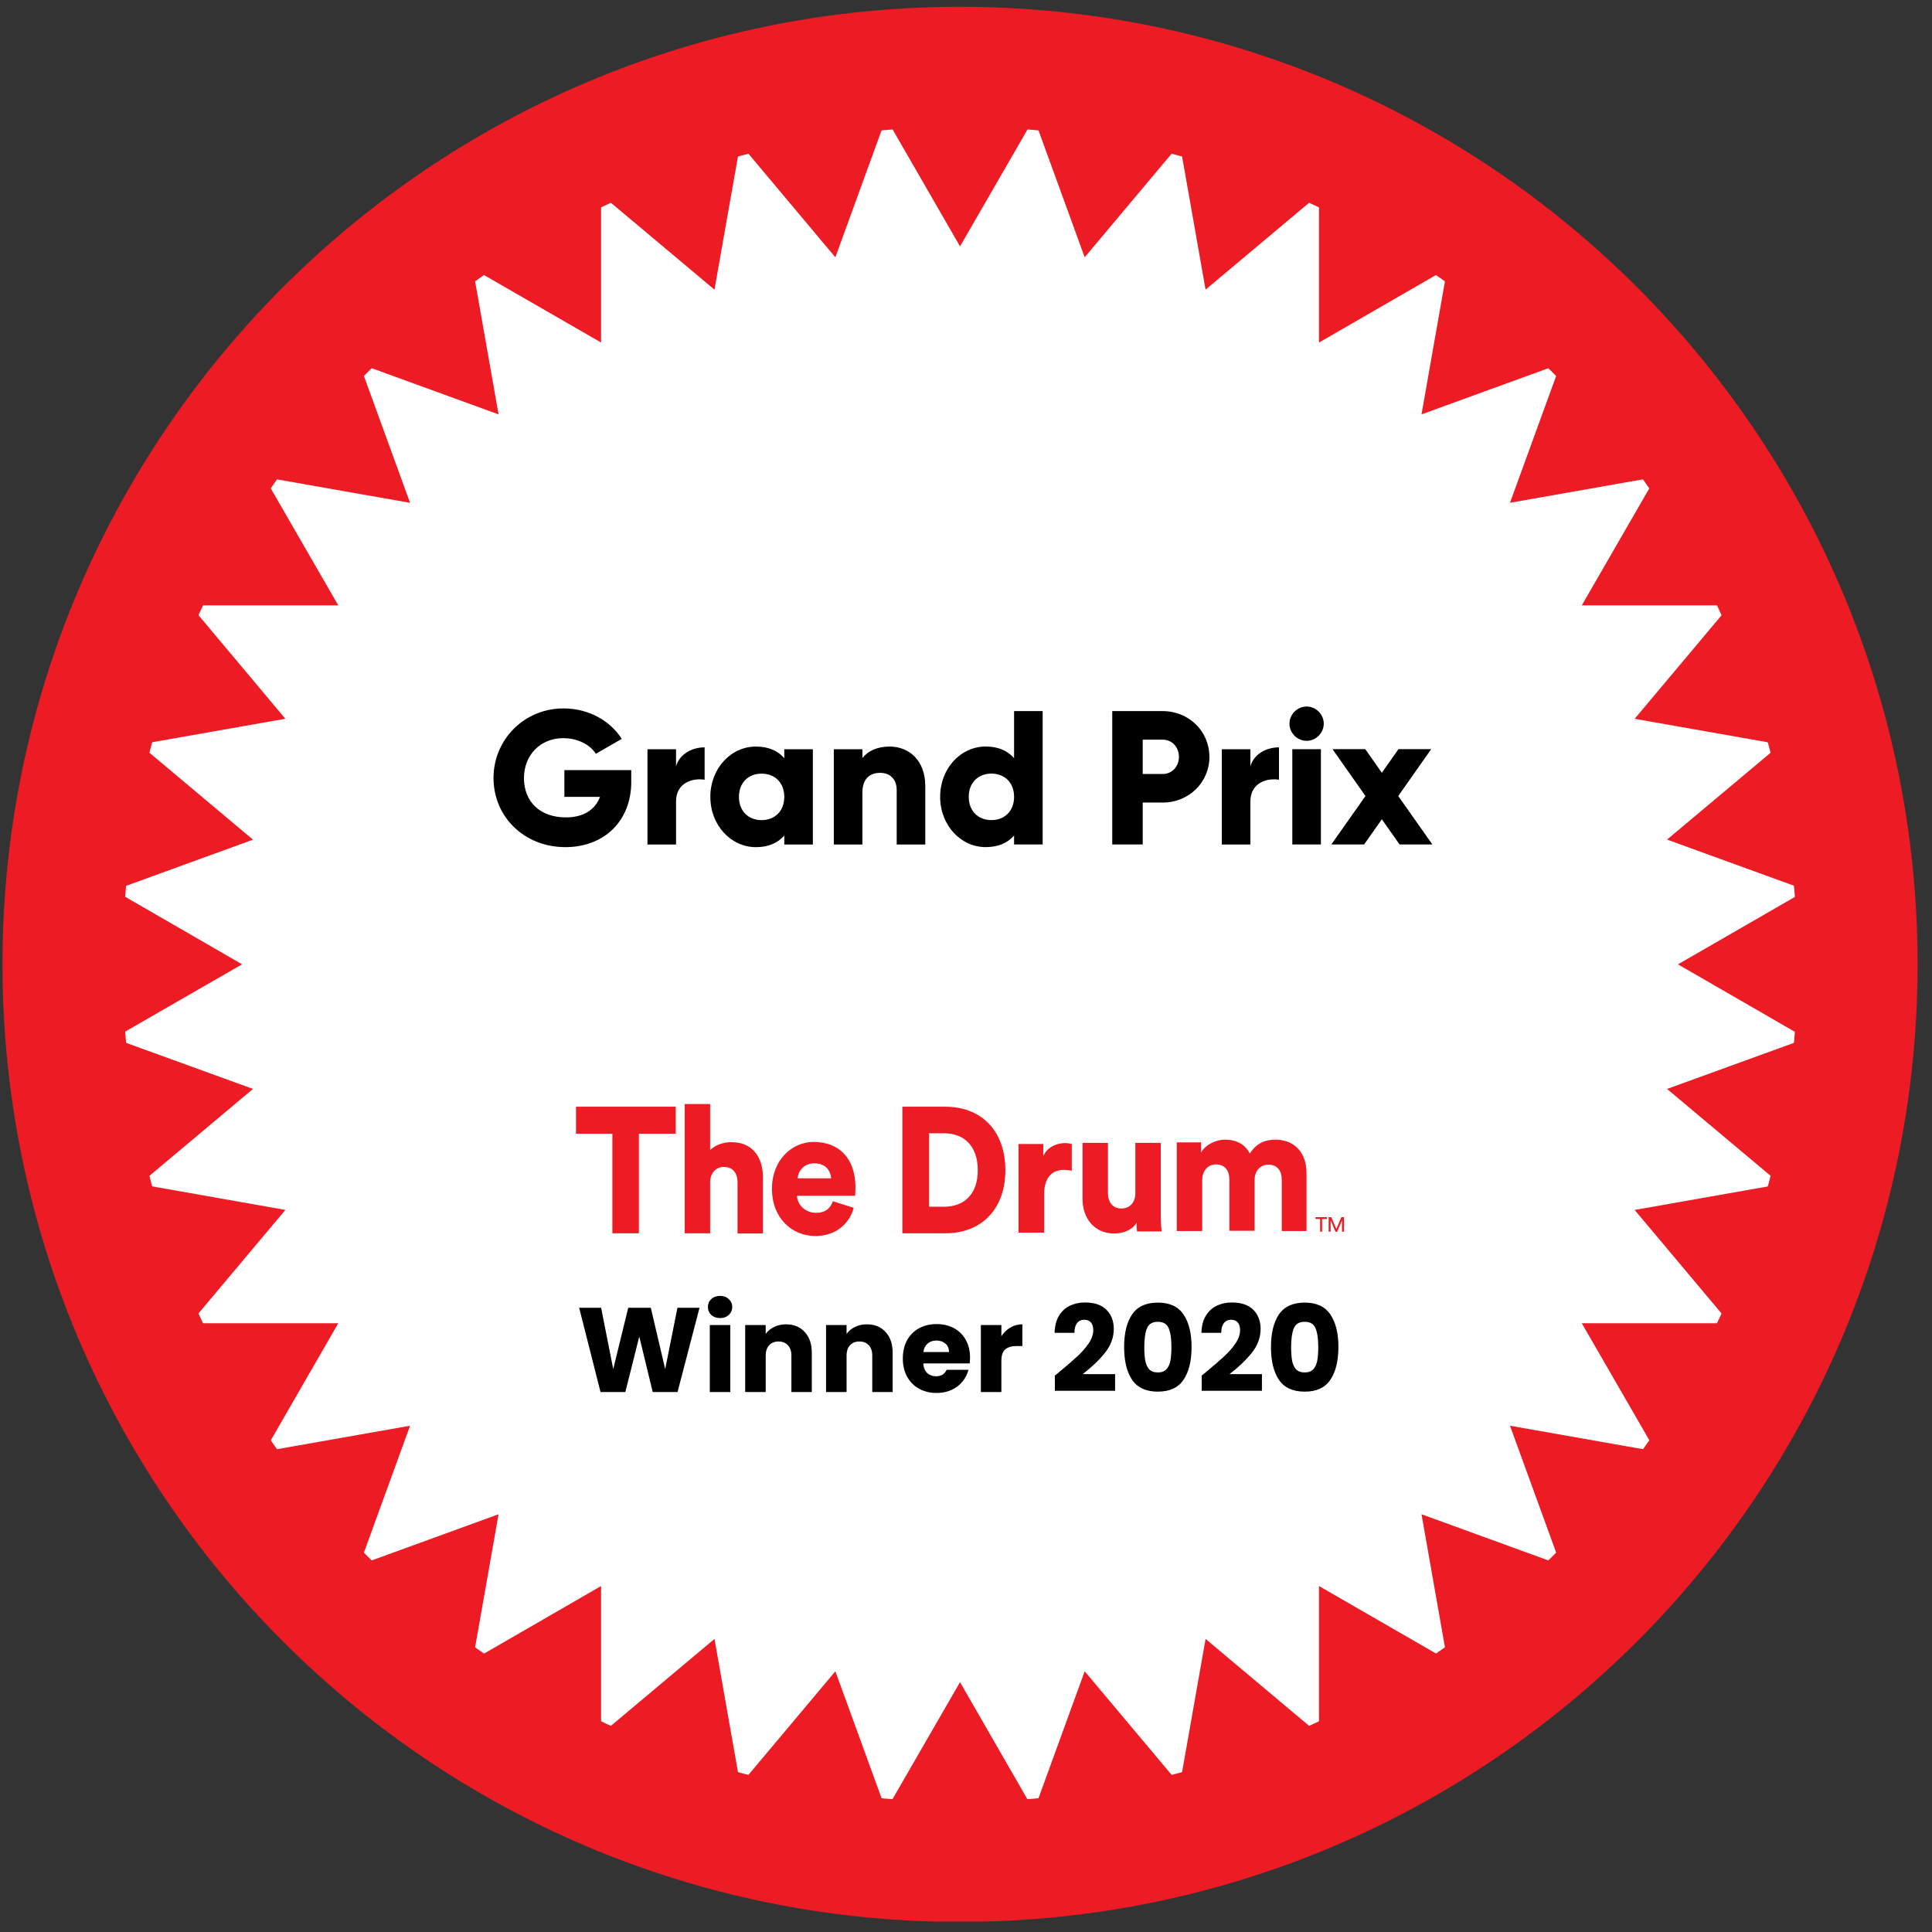
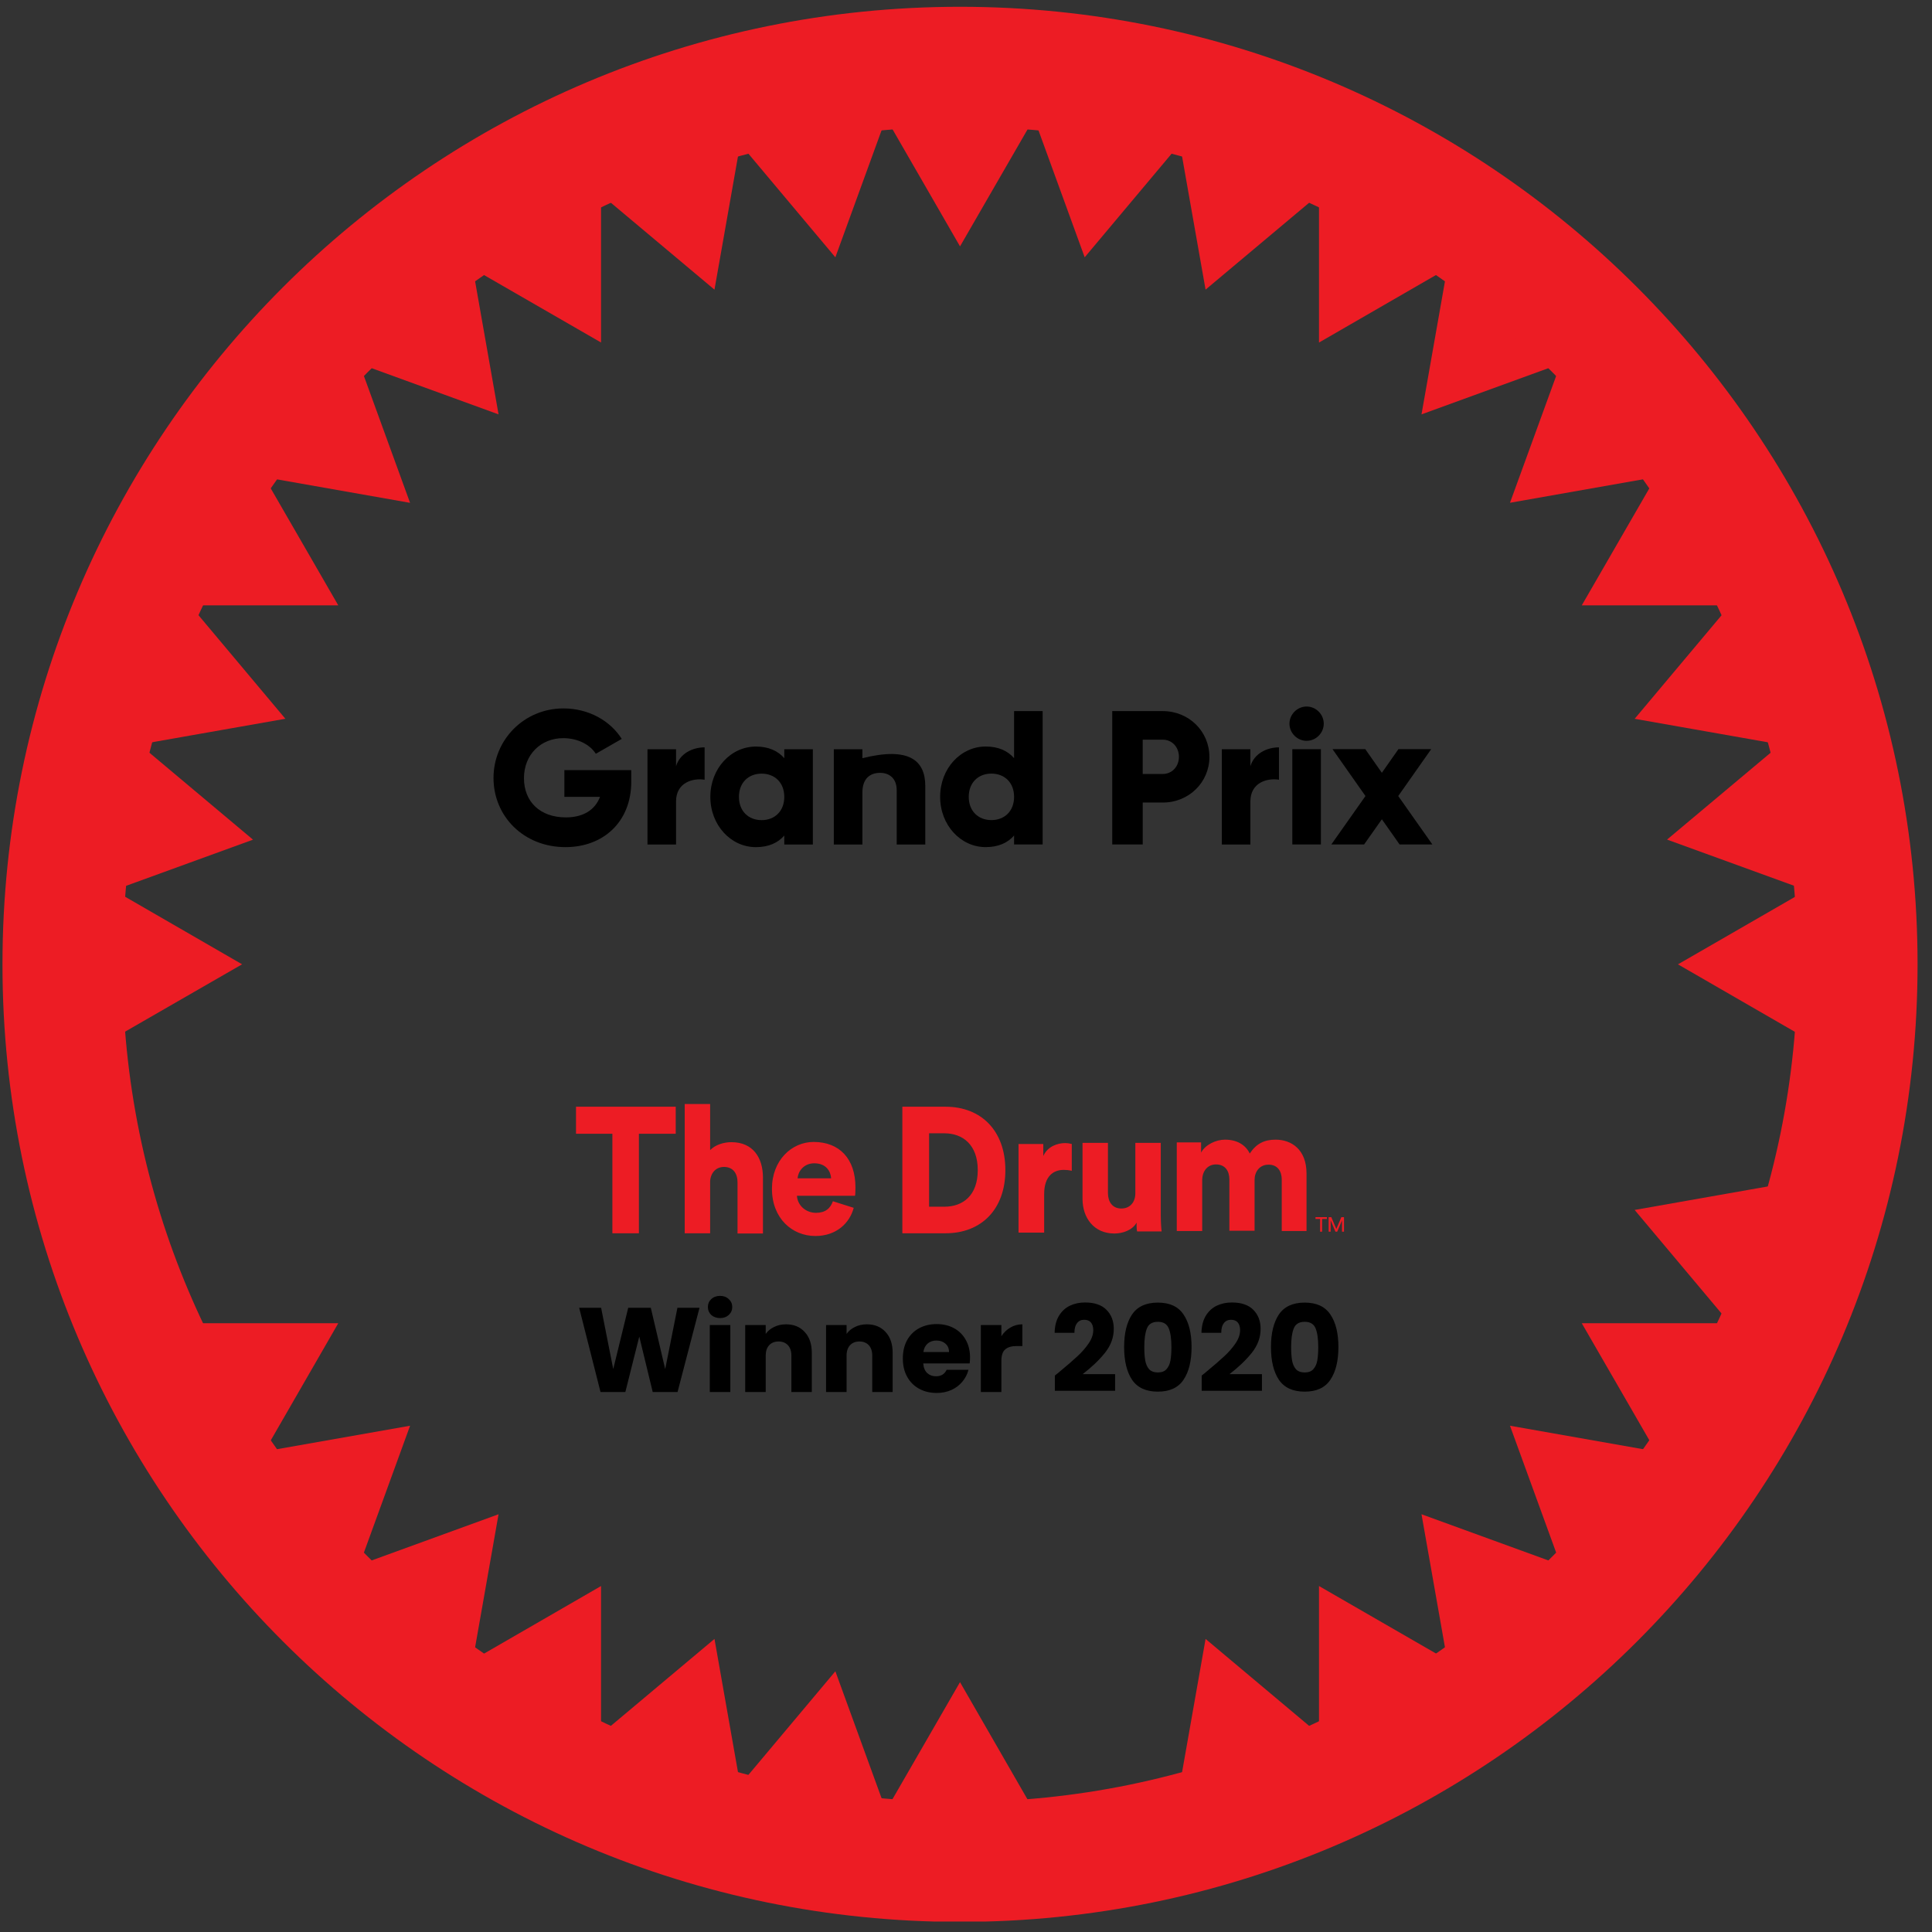
<svg xmlns="http://www.w3.org/2000/svg" width="161" height="161" viewBox="0 0 161 161" fill="none">
  <rect x="0" y="0" width="161" height="161" fill="#333333" stroke="none" />
  <g clip-path="url(#clip0_1792_34)">
-     <path d="M80.002 151.484C119.983 151.484 152.394 119.073 152.394 79.092C152.394 39.111 119.983 6.701 80.002 6.701C40.021 6.701 7.61 39.111 7.61 79.092C7.61 119.073 40.021 151.484 80.002 151.484Z" fill="white" />
    <path d="M90.391 21.441L100.096 9.874C100.619 9.25 100.538 8.318 99.913 7.793C99.715 7.625 99.477 7.516 99.22 7.47L86.872 5.292C86.067 5.152 85.3 5.691 85.161 6.498C85.118 6.752 85.141 7.013 85.227 7.254L90.391 21.441Z" fill="#ED1C24" />
    <path d="M100.464 24.136L112.03 14.433C112.655 13.908 112.736 12.976 112.213 12.352C112.046 12.154 111.83 12.001 111.584 11.912L99.804 7.624C99.037 7.345 98.189 7.739 97.91 8.505C97.821 8.749 97.798 9.013 97.841 9.27L100.464 24.136Z" fill="#ED1C24" />
    <path d="M109.916 28.546L122.99 20.999C123.696 20.59 123.939 19.686 123.531 18.98C123.401 18.757 123.213 18.569 122.99 18.44L112.132 12.169C111.426 11.76 110.522 12.004 110.114 12.71C109.987 12.931 109.918 13.182 109.916 13.438V28.546Z" fill="#ED1C24" />
    <path d="M118.459 34.531L132.645 29.367C133.412 29.088 133.808 28.24 133.529 27.473C133.44 27.229 133.288 27.014 133.09 26.846L123.486 18.788C122.861 18.263 121.929 18.344 121.404 18.968C121.236 19.169 121.125 19.408 121.079 19.664L118.459 34.531Z" fill="#ED1C24" />
    <path d="M125.832 41.898L140.701 39.275C141.506 39.133 142.042 38.367 141.9 37.564C141.854 37.31 141.742 37.069 141.577 36.871L133.517 27.267C132.994 26.643 132.06 26.559 131.435 27.084C131.237 27.252 131.085 27.468 130.996 27.712L125.832 41.898Z" fill="#ED1C24" />
    <path d="M131.815 50.445H146.911C147.726 50.445 148.388 49.785 148.391 48.97C148.391 48.711 148.322 48.455 148.193 48.229L141.922 37.371C141.513 36.665 140.61 36.421 139.904 36.83C139.68 36.96 139.493 37.148 139.363 37.371L131.815 50.445Z" fill="#ED1C24" />
    <path d="M136.221 59.9L151.085 62.52C151.89 62.662 152.654 62.123 152.796 61.321C152.842 61.065 152.819 60.803 152.73 60.56L148.445 48.785C148.166 48.018 147.318 47.622 146.551 47.901C146.308 47.99 146.092 48.143 145.924 48.341L136.221 59.9Z" fill="#ED1C24" />
    <path d="M138.921 69.965L153.117 75.126C153.882 75.408 154.73 75.014 155.011 74.25C155.1 74.004 155.126 73.74 155.077 73.481L152.902 61.135C152.762 60.33 151.995 59.795 151.191 59.934C150.934 59.98 150.693 60.092 150.495 60.259L138.921 69.965Z" fill="#ED1C24" />
    <path d="M139.83 80.362L152.904 87.909C153.61 88.318 154.514 88.074 154.923 87.368C155.05 87.148 155.118 86.896 155.121 86.64V74.091C155.116 73.276 154.448 72.618 153.633 72.624C153.377 72.624 153.125 72.695 152.904 72.822L139.83 80.362Z" fill="#ED1C24" />
-     <path d="M138.921 90.745L150.485 100.448C151.109 100.973 152.041 100.894 152.567 100.27C152.734 100.072 152.846 99.831 152.891 99.574L155.067 87.226C155.202 86.421 154.656 85.659 153.851 85.528C153.605 85.487 153.354 85.51 153.117 85.591L138.921 90.745Z" fill="#ED1C24" />
    <path d="M136.221 100.829L145.924 112.392C146.447 113.017 147.381 113.101 148.006 112.575C148.204 112.408 148.356 112.192 148.445 111.948L152.733 100.166C153.012 99.399 152.616 98.551 151.85 98.272C151.606 98.183 151.344 98.16 151.088 98.206L136.221 100.829Z" fill="#ED1C24" />
    <path d="M131.815 110.27L139.363 123.344C139.772 124.05 140.676 124.293 141.381 123.885C141.605 123.755 141.793 123.567 141.922 123.344L148.193 112.486C148.601 111.78 148.358 110.876 147.652 110.468C147.426 110.338 147.172 110.27 146.911 110.27H131.815Z" fill="#ED1C24" />
    <path d="M125.832 118.811L130.996 132.999C131.275 133.766 132.123 134.162 132.89 133.883C133.133 133.794 133.349 133.642 133.517 133.444L141.577 123.837C142.1 123.213 142.019 122.281 141.394 121.755C141.196 121.588 140.958 121.479 140.701 121.433L125.832 118.811Z" fill="#ED1C24" />
    <path d="M118.459 126.188L121.079 141.057C121.221 141.862 121.988 142.397 122.79 142.255C123.046 142.209 123.285 142.098 123.486 141.93L133.09 133.872C133.714 133.349 133.798 132.415 133.272 131.79C133.105 131.592 132.889 131.44 132.645 131.351L118.459 126.188Z" fill="#ED1C24" />
    <path d="M109.916 132.169V147.267C109.921 148.082 110.588 148.74 111.403 148.735C111.66 148.735 111.911 148.664 112.132 148.537L122.99 142.268C123.696 141.86 123.939 140.956 123.531 140.25C123.401 140.027 123.213 139.839 122.99 139.709L109.916 132.169Z" fill="#ED1C24" />
    <path d="M100.465 136.577L97.842 151.446C97.703 152.251 98.241 153.017 99.048 153.157C99.302 153.2 99.564 153.177 99.805 153.091L111.584 148.808C112.351 148.531 112.747 147.684 112.47 146.917C112.382 146.673 112.229 146.455 112.031 146.287L100.465 136.577Z" fill="#ED1C24" />
-     <path d="M90.391 139.273L85.227 153.462C84.948 154.229 85.344 155.076 86.111 155.356C86.354 155.445 86.616 155.467 86.872 155.422L99.221 153.244C100.025 153.101 100.561 152.335 100.419 151.532C100.373 151.279 100.262 151.037 100.097 150.839L90.391 139.273Z" fill="#ED1C24" />
    <path d="M80.001 140.179L72.454 153.256C72.045 153.961 72.289 154.865 72.995 155.274C73.215 155.401 73.467 155.469 73.723 155.472H86.259C87.074 155.467 87.732 154.799 87.727 153.984C87.727 153.728 87.656 153.477 87.529 153.256L80.001 140.179Z" fill="#ED1C24" />
    <path d="M69.614 139.273L59.909 150.837C59.386 151.461 59.467 152.393 60.091 152.919C60.289 153.086 60.528 153.195 60.784 153.241L73.133 155.419C73.938 155.561 74.702 155.023 74.844 154.221C74.89 153.965 74.867 153.703 74.778 153.459L69.614 139.273Z" fill="#ED1C24" />
    <path d="M59.54 136.577L47.974 146.282C47.346 146.805 47.263 147.737 47.783 148.364C47.951 148.567 48.172 148.719 48.42 148.808L60.2 153.091C60.969 153.37 61.817 152.972 62.096 152.202C62.185 151.959 62.208 151.7 62.163 151.446L59.54 136.577Z" fill="#ED1C24" />
    <path d="M50.088 132.169L37.014 139.72C36.308 140.128 36.064 141.032 36.473 141.738C36.602 141.961 36.79 142.149 37.014 142.279L47.872 148.554C48.577 148.963 49.481 148.719 49.89 148.014C50.017 147.793 50.085 147.541 50.088 147.285V132.169Z" fill="#ED1C24" />
    <path d="M41.546 126.188L27.36 131.351C26.593 131.631 26.197 132.478 26.476 133.245C26.565 133.489 26.717 133.705 26.915 133.872L36.519 141.93C37.144 142.456 38.076 142.377 38.601 141.752C38.769 141.554 38.88 141.313 38.926 141.057L41.546 126.188Z" fill="#ED1C24" />
    <path d="M34.173 118.811L19.304 121.433C18.499 121.575 17.963 122.342 18.105 123.144C18.151 123.398 18.263 123.639 18.428 123.837L26.488 133.444C27.011 134.068 27.945 134.152 28.57 133.627C28.768 133.459 28.92 133.243 29.009 132.999L34.173 118.811Z" fill="#ED1C24" />
    <path d="M28.189 110.27H13.093C12.278 110.275 11.621 110.942 11.626 111.757C11.626 112.014 11.697 112.265 11.824 112.486L18.095 123.344C18.503 124.05 19.407 124.293 20.113 123.885C20.336 123.755 20.524 123.567 20.654 123.344L28.189 110.27Z" fill="#ED1C24" />
-     <path d="M23.781 100.827L8.917 98.199C8.112 98.057 7.348 98.595 7.206 99.397C7.16 99.654 7.183 99.915 7.272 100.159L11.559 111.941C11.839 112.708 12.687 113.104 13.453 112.825C13.697 112.736 13.913 112.583 14.08 112.385L23.781 100.827Z" fill="#ED1C24" />
-     <path d="M21.083 90.744L6.886 85.59C6.119 85.311 5.272 85.707 4.992 86.474C4.903 86.717 4.881 86.979 4.926 87.235L7.102 99.583C7.244 100.388 8.011 100.924 8.813 100.782C9.069 100.736 9.308 100.624 9.509 100.457L21.083 90.744Z" fill="#ED1C24" />
    <path d="M20.174 80.358L7.1 72.808C6.394 72.399 5.491 72.643 5.082 73.349C4.955 73.569 4.886 73.821 4.884 74.077V86.616C4.889 87.431 5.557 88.088 6.371 88.083C6.628 88.083 6.879 88.012 7.1 87.885L20.174 80.358Z" fill="#ED1C24" />
    <path d="M21.084 69.972L9.521 60.266C8.896 59.741 7.964 59.822 7.439 60.446C7.271 60.647 7.16 60.886 7.114 61.142L4.938 73.488C4.794 74.29 5.327 75.057 6.129 75.199C6.385 75.245 6.652 75.222 6.898 75.133L21.084 69.972Z" fill="#ED1C24" />
    <path d="M23.781 59.897L14.078 48.33C13.552 47.706 12.62 47.627 11.996 48.152C11.795 48.32 11.646 48.538 11.557 48.782L7.269 60.564C6.995 61.334 7.396 62.179 8.163 62.453C8.404 62.539 8.663 62.562 8.917 62.517L23.781 59.897Z" fill="#ED1C24" />
    <path d="M28.189 50.445L20.641 37.371C20.233 36.665 19.329 36.421 18.623 36.83C18.4 36.96 18.212 37.148 18.082 37.371L11.812 48.229C11.403 48.935 11.647 49.839 12.352 50.247C12.573 50.374 12.825 50.443 13.081 50.445H28.189Z" fill="#ED1C24" />
    <path d="M34.172 41.903L29.009 27.712C28.729 26.945 27.881 26.549 27.115 26.828C26.871 26.917 26.655 27.07 26.488 27.267L18.427 36.877C17.904 37.501 17.985 38.433 18.61 38.958C18.808 39.126 19.047 39.235 19.303 39.281L34.172 41.903Z" fill="#ED1C24" />
    <path d="M41.546 34.531L38.926 19.664C38.786 18.86 38.02 18.324 37.215 18.463C36.958 18.509 36.717 18.621 36.519 18.788L26.915 26.846C26.291 27.369 26.207 28.304 26.732 28.928C26.9 29.126 27.116 29.279 27.359 29.367L41.546 34.531Z" fill="#ED1C24" />
    <path d="M50.088 28.543V13.445C50.083 12.63 49.415 11.973 48.6 11.978C48.344 11.978 48.093 12.049 47.872 12.176L37.014 18.447C36.308 18.855 36.064 19.759 36.473 20.465C36.602 20.688 36.79 20.876 37.014 21.006L50.088 28.543Z" fill="#ED1C24" />
    <path d="M59.539 24.138L62.162 9.271C62.304 8.466 61.768 7.702 60.963 7.558C60.707 7.512 60.443 7.535 60.199 7.626L48.419 11.914C47.653 12.191 47.257 13.039 47.533 13.805C47.622 14.049 47.775 14.267 47.973 14.435L59.539 24.138Z" fill="#ED1C24" />
    <path d="M69.613 21.442L74.777 7.255C75.056 6.486 74.657 5.638 73.888 5.359C73.644 5.27 73.385 5.247 73.132 5.293L60.783 7.471C59.978 7.613 59.443 8.38 59.585 9.182C59.631 9.436 59.742 9.677 59.907 9.875L69.613 21.442Z" fill="#ED1C24" />
    <path d="M80.002 20.532L87.549 7.458C87.958 6.752 87.714 5.848 87.008 5.439C86.788 5.312 86.536 5.244 86.28 5.241H73.734C72.919 5.246 72.261 5.914 72.266 6.729C72.266 6.985 72.337 7.237 72.464 7.458L80.002 20.532Z" fill="#ED1C24" />
    <path d="M80.001 155.157C121.31 155.157 154.797 121.669 154.797 80.361C154.797 39.052 121.31 5.565 80.001 5.565C38.693 5.565 5.206 39.052 5.206 80.361C5.206 121.669 38.693 155.157 80.001 155.157Z" stroke="#ED1C24" stroke-width="10" stroke-miterlimit="10" />
    <path d="M52.606 65.131C52.606 68.527 50.239 70.594 47.127 70.594C43.634 70.594 41.126 68.022 41.126 64.831C41.126 61.64 43.682 59.035 46.952 59.035C49.079 59.035 50.874 60.084 51.811 61.576L49.651 62.815C49.191 62.084 48.191 61.513 46.934 61.513C45.06 61.513 43.664 62.894 43.664 64.846C43.664 66.799 44.997 68.116 47.157 68.116C48.635 68.116 49.602 67.466 50.001 66.403H47.031V64.179H52.603V65.131H52.606Z" fill="black" />
    <path d="M58.718 62.278V64.977C57.733 64.817 56.337 65.215 56.337 66.787V70.376H53.956V62.438H56.337V63.852C56.654 62.788 57.718 62.28 58.718 62.28V62.278Z" fill="black" />
    <path d="M67.738 62.436V70.375H65.357V69.629C64.834 70.233 64.054 70.596 62.991 70.596C60.911 70.596 59.195 68.77 59.195 66.404C59.195 64.038 60.909 62.213 62.991 62.213C64.054 62.213 64.834 62.578 65.357 63.183V62.436H67.738ZM65.357 66.407C65.357 65.216 64.562 64.47 63.468 64.47C62.374 64.47 61.579 65.216 61.579 66.407C61.579 67.597 62.374 68.344 63.468 68.344C64.562 68.344 65.357 67.597 65.357 66.407Z" fill="black" />
-     <path d="M77.107 65.501V70.375H74.725V65.848C74.725 64.863 74.106 64.404 73.344 64.404C72.471 64.404 71.867 64.912 71.867 66.039V70.375H69.485V62.436H71.867V63.183C72.296 62.596 73.09 62.213 74.136 62.213C75.741 62.213 77.107 63.355 77.107 65.501Z" fill="black" />
+     <path d="M77.107 65.501V70.375H74.725V65.848C74.725 64.863 74.106 64.404 73.344 64.404C72.471 64.404 71.867 64.912 71.867 66.039V70.375H69.485V62.436H71.867V63.183C75.741 62.213 77.107 63.355 77.107 65.501Z" fill="black" />
    <path d="M86.888 59.258V70.372H84.507V69.626C83.984 70.23 83.204 70.593 82.141 70.593C80.061 70.593 78.345 68.768 78.345 66.402C78.345 64.036 80.059 62.21 82.141 62.21C83.204 62.21 83.981 62.576 84.507 63.18V59.258H86.888ZM84.507 66.404C84.507 65.214 83.712 64.467 82.618 64.467C81.524 64.467 80.729 65.214 80.729 66.404C80.729 67.595 81.524 68.341 82.618 68.341C83.712 68.341 84.507 67.595 84.507 66.404Z" fill="black" />
    <path d="M100.786 63.068C100.786 65.181 99.087 66.879 96.896 66.879H95.228V70.372H92.687V59.258H96.894C99.085 59.258 100.783 60.956 100.783 63.068H100.786ZM98.244 63.068C98.244 62.259 97.673 61.639 96.894 61.639H95.226V64.498H96.894C97.673 64.498 98.244 63.878 98.244 63.068Z" fill="black" />
    <path d="M106.581 62.278V64.977C105.595 64.817 104.199 65.215 104.199 66.787V70.376H101.818V62.438H104.199V63.852C104.517 62.788 105.58 62.28 106.581 62.28V62.278Z" fill="black" />
    <path d="M107.455 60.306C107.455 59.529 108.105 58.877 108.884 58.877C109.663 58.877 110.313 59.527 110.313 60.306C110.313 61.086 109.663 61.736 108.884 61.736C108.105 61.736 107.455 61.086 107.455 60.306ZM107.693 62.434H110.075V70.372H107.693V62.434Z" fill="black" />
    <path d="M116.632 70.37L115.155 68.273L113.677 70.37H110.945L113.789 66.336L111.042 62.429H113.773L115.155 64.399L116.536 62.429H119.267L116.52 66.336L119.364 70.37H116.632Z" fill="black" />
    <path d="M56.31 94.48V92.227H48V94.48H51.032V102.773H53.242V94.48H56.31ZM59.178 98.437C59.215 97.756 59.653 97.244 60.329 97.244C61.096 97.244 61.461 97.793 61.461 98.532V102.792H63.58V98.134C63.58 96.506 62.776 95.181 60.95 95.181C60.329 95.181 59.616 95.389 59.178 95.843V92H57.059V102.773H59.178V98.437ZM66.466 98.191C66.502 97.642 66.959 96.942 67.854 96.942C68.859 96.942 69.224 97.623 69.26 98.191H66.466ZM69.406 100.103C69.206 100.69 68.785 101.069 68 101.069C67.178 101.069 66.466 100.482 66.411 99.649H71.251C71.269 99.611 71.288 99.27 71.288 98.948C71.288 96.563 69.954 95.162 67.799 95.162C65.991 95.162 64.329 96.676 64.329 99.062C64.329 101.542 66.027 103 67.945 103C69.699 103 70.813 101.921 71.142 100.652L69.406 100.103ZM77.425 100.558V94.442H78.703C80.219 94.442 81.48 95.389 81.48 97.51C81.48 99.63 80.237 100.558 78.703 100.558H77.425ZM78.794 102.773C81.79 102.773 83.781 100.766 83.781 97.51C83.781 94.253 81.79 92.227 78.794 92.227H75.196V102.773H78.794ZM89.315 95.332C89.169 95.294 88.968 95.257 88.749 95.257C88.183 95.257 87.306 95.503 86.941 96.336V95.332H84.877V102.716H87.014V99.497C87.014 98.021 87.781 97.49 88.639 97.49C88.84 97.49 89.078 97.51 89.315 97.566V95.332ZM94.758 102.621H96.804C96.785 102.508 96.731 101.959 96.731 101.296V95.237H94.612V99.441C94.612 100.179 94.174 100.709 93.443 100.709C92.694 100.709 92.329 100.141 92.329 99.422V95.237H90.21V99.914C90.21 101.485 91.16 102.792 92.859 102.792C93.552 102.792 94.356 102.527 94.722 101.883C94.703 102.072 94.722 102.489 94.758 102.621ZM100.183 102.583V98.324C100.183 97.661 100.584 97.036 101.333 97.036C102.1 97.036 102.447 97.585 102.447 98.286V102.565H104.548V98.324C104.548 97.661 104.95 97.055 105.717 97.055C106.466 97.055 106.813 97.604 106.813 98.305V102.583H108.877V97.793C108.877 95.787 107.616 94.972 106.301 94.972C105.37 94.972 104.694 95.294 104.146 96.127C103.799 95.408 103.087 94.972 102.082 94.972C101.333 94.972 100.438 95.389 100.091 96.052V95.2H98.064V102.583H100.183ZM110.575 101.58V101.429H109.626V101.58H110.009V102.64H110.174V101.58H110.575ZM112 102.64V101.429H111.781L111.361 102.413L110.941 101.429H110.721V102.64H110.886V101.694L111.288 102.64H111.434L111.836 101.694V102.64H112Z" fill="#ED1C24" />
    <path d="M58.293 108.98L56.463 116H54.393L53.273 111.38L52.113 116H50.043L48.263 108.98H50.093L51.103 114.09L52.353 108.98H54.233L55.433 114.09L56.453 108.98H58.293ZM60.01 109.84C59.71 109.84 59.464 109.753 59.27 109.58C59.084 109.4 58.99 109.18 58.99 108.92C58.99 108.653 59.084 108.433 59.27 108.26C59.464 108.08 59.71 107.99 60.01 107.99C60.304 107.99 60.544 108.08 60.73 108.26C60.924 108.433 61.02 108.653 61.02 108.92C61.02 109.18 60.924 109.4 60.73 109.58C60.544 109.753 60.304 109.84 60.01 109.84ZM60.86 110.42V116H59.15V110.42H60.86ZM65.499 110.36C66.153 110.36 66.673 110.573 67.059 111C67.453 111.42 67.65 112 67.65 112.74V116H65.95V112.97C65.95 112.597 65.853 112.307 65.659 112.1C65.466 111.893 65.206 111.79 64.879 111.79C64.553 111.79 64.293 111.893 64.1 112.1C63.906 112.307 63.809 112.597 63.809 112.97V116H62.099V110.42H63.809V111.16C63.983 110.913 64.216 110.72 64.51 110.58C64.803 110.433 65.133 110.36 65.499 110.36ZM72.238 110.36C72.891 110.36 73.411 110.573 73.798 111C74.191 111.42 74.388 112 74.388 112.74V116H72.688V112.97C72.688 112.597 72.591 112.307 72.398 112.1C72.204 111.893 71.944 111.79 71.618 111.79C71.291 111.79 71.031 111.893 70.838 112.1C70.644 112.307 70.548 112.597 70.548 112.97V116H68.838V110.42H70.548V111.16C70.721 110.913 70.954 110.72 71.248 110.58C71.541 110.433 71.871 110.36 72.238 110.36ZM80.836 113.12C80.836 113.28 80.826 113.447 80.806 113.62H76.936C76.963 113.967 77.073 114.233 77.266 114.42C77.466 114.6 77.709 114.69 77.996 114.69C78.423 114.69 78.719 114.51 78.886 114.15H80.706C80.613 114.517 80.443 114.847 80.196 115.14C79.956 115.433 79.653 115.663 79.286 115.83C78.919 115.997 78.509 116.08 78.056 116.08C77.509 116.08 77.023 115.963 76.596 115.73C76.169 115.497 75.836 115.163 75.596 114.73C75.356 114.297 75.236 113.79 75.236 113.21C75.236 112.63 75.353 112.123 75.586 111.69C75.826 111.257 76.159 110.923 76.586 110.69C77.013 110.457 77.503 110.34 78.056 110.34C78.596 110.34 79.076 110.453 79.496 110.68C79.916 110.907 80.243 111.23 80.476 111.65C80.716 112.07 80.836 112.56 80.836 113.12ZM79.086 112.67C79.086 112.377 78.986 112.143 78.786 111.97C78.586 111.797 78.336 111.71 78.036 111.71C77.749 111.71 77.506 111.793 77.306 111.96C77.113 112.127 76.993 112.363 76.946 112.67H79.086ZM83.448 111.35C83.648 111.043 83.898 110.803 84.198 110.63C84.498 110.45 84.832 110.36 85.198 110.36V112.17H84.728C84.302 112.17 83.981 112.263 83.768 112.45C83.555 112.63 83.448 112.95 83.448 113.41V116H81.738V110.42H83.448V111.35ZM87.905 114.63C88.131 114.45 88.235 114.367 88.215 114.38C88.868 113.84 89.381 113.397 89.755 113.05C90.135 112.703 90.455 112.34 90.715 111.96C90.975 111.58 91.105 111.21 91.105 110.85C91.105 110.577 91.041 110.363 90.915 110.21C90.788 110.057 90.598 109.98 90.345 109.98C90.091 109.98 89.891 110.077 89.745 110.27C89.605 110.457 89.535 110.723 89.535 111.07H87.885C87.898 110.503 88.018 110.03 88.245 109.65C88.478 109.27 88.781 108.99 89.155 108.81C89.535 108.63 89.955 108.54 90.415 108.54C91.208 108.54 91.805 108.743 92.205 109.15C92.611 109.557 92.815 110.087 92.815 110.74C92.815 111.453 92.571 112.117 92.085 112.73C91.598 113.337 90.978 113.93 90.225 114.51H92.925V115.9H87.905V114.63ZM93.677 112.25C93.677 111.103 93.897 110.2 94.338 109.54C94.784 108.88 95.501 108.55 96.487 108.55C97.474 108.55 98.188 108.88 98.627 109.54C99.074 110.2 99.297 111.103 99.297 112.25C99.297 113.41 99.074 114.32 98.627 114.98C98.188 115.64 97.474 115.97 96.487 115.97C95.501 115.97 94.784 115.64 94.338 114.98C93.897 114.32 93.677 113.41 93.677 112.25ZM97.618 112.25C97.618 111.577 97.544 111.06 97.397 110.7C97.251 110.333 96.948 110.15 96.487 110.15C96.028 110.15 95.724 110.333 95.578 110.7C95.431 111.06 95.358 111.577 95.358 112.25C95.358 112.703 95.384 113.08 95.438 113.38C95.491 113.673 95.597 113.913 95.757 114.1C95.924 114.28 96.168 114.37 96.487 114.37C96.808 114.37 97.047 114.28 97.207 114.1C97.374 113.913 97.484 113.673 97.537 113.38C97.591 113.08 97.618 112.703 97.618 112.25ZM100.141 114.63C100.368 114.45 100.471 114.367 100.451 114.38C101.104 113.84 101.618 113.397 101.991 113.05C102.371 112.703 102.691 112.34 102.951 111.96C103.211 111.58 103.341 111.21 103.341 110.85C103.341 110.577 103.278 110.363 103.151 110.21C103.024 110.057 102.834 109.98 102.581 109.98C102.328 109.98 102.128 110.077 101.981 110.27C101.841 110.457 101.771 110.723 101.771 111.07H100.121C100.134 110.503 100.254 110.03 100.481 109.65C100.714 109.27 101.018 108.99 101.391 108.81C101.771 108.63 102.191 108.54 102.651 108.54C103.444 108.54 104.041 108.743 104.441 109.15C104.848 109.557 105.051 110.087 105.051 110.74C105.051 111.453 104.808 112.117 104.321 112.73C103.834 113.337 103.214 113.93 102.461 114.51H105.161V115.9H100.141V114.63ZM105.914 112.25C105.914 111.103 106.134 110.2 106.574 109.54C107.021 108.88 107.737 108.55 108.724 108.55C109.711 108.55 110.424 108.88 110.864 109.54C111.311 110.2 111.534 111.103 111.534 112.25C111.534 113.41 111.311 114.32 110.864 114.98C110.424 115.64 109.711 115.97 108.724 115.97C107.737 115.97 107.021 115.64 106.574 114.98C106.134 114.32 105.914 113.41 105.914 112.25ZM109.854 112.25C109.854 111.577 109.781 111.06 109.634 110.7C109.487 110.333 109.184 110.15 108.724 110.15C108.264 110.15 107.961 110.333 107.814 110.7C107.667 111.06 107.594 111.577 107.594 112.25C107.594 112.703 107.621 113.08 107.674 113.38C107.727 113.673 107.834 113.913 107.994 114.1C108.161 114.28 108.404 114.37 108.724 114.37C109.044 114.37 109.284 114.28 109.444 114.1C109.611 113.913 109.721 113.673 109.774 113.38C109.827 113.08 109.854 112.703 109.854 112.25Z" fill="black" />
  </g>
  <defs>
    <clipPath id="clip0_1792_34">
      <rect width="160.13" height="160.13" fill="white" />
    </clipPath>
  </defs>
</svg>